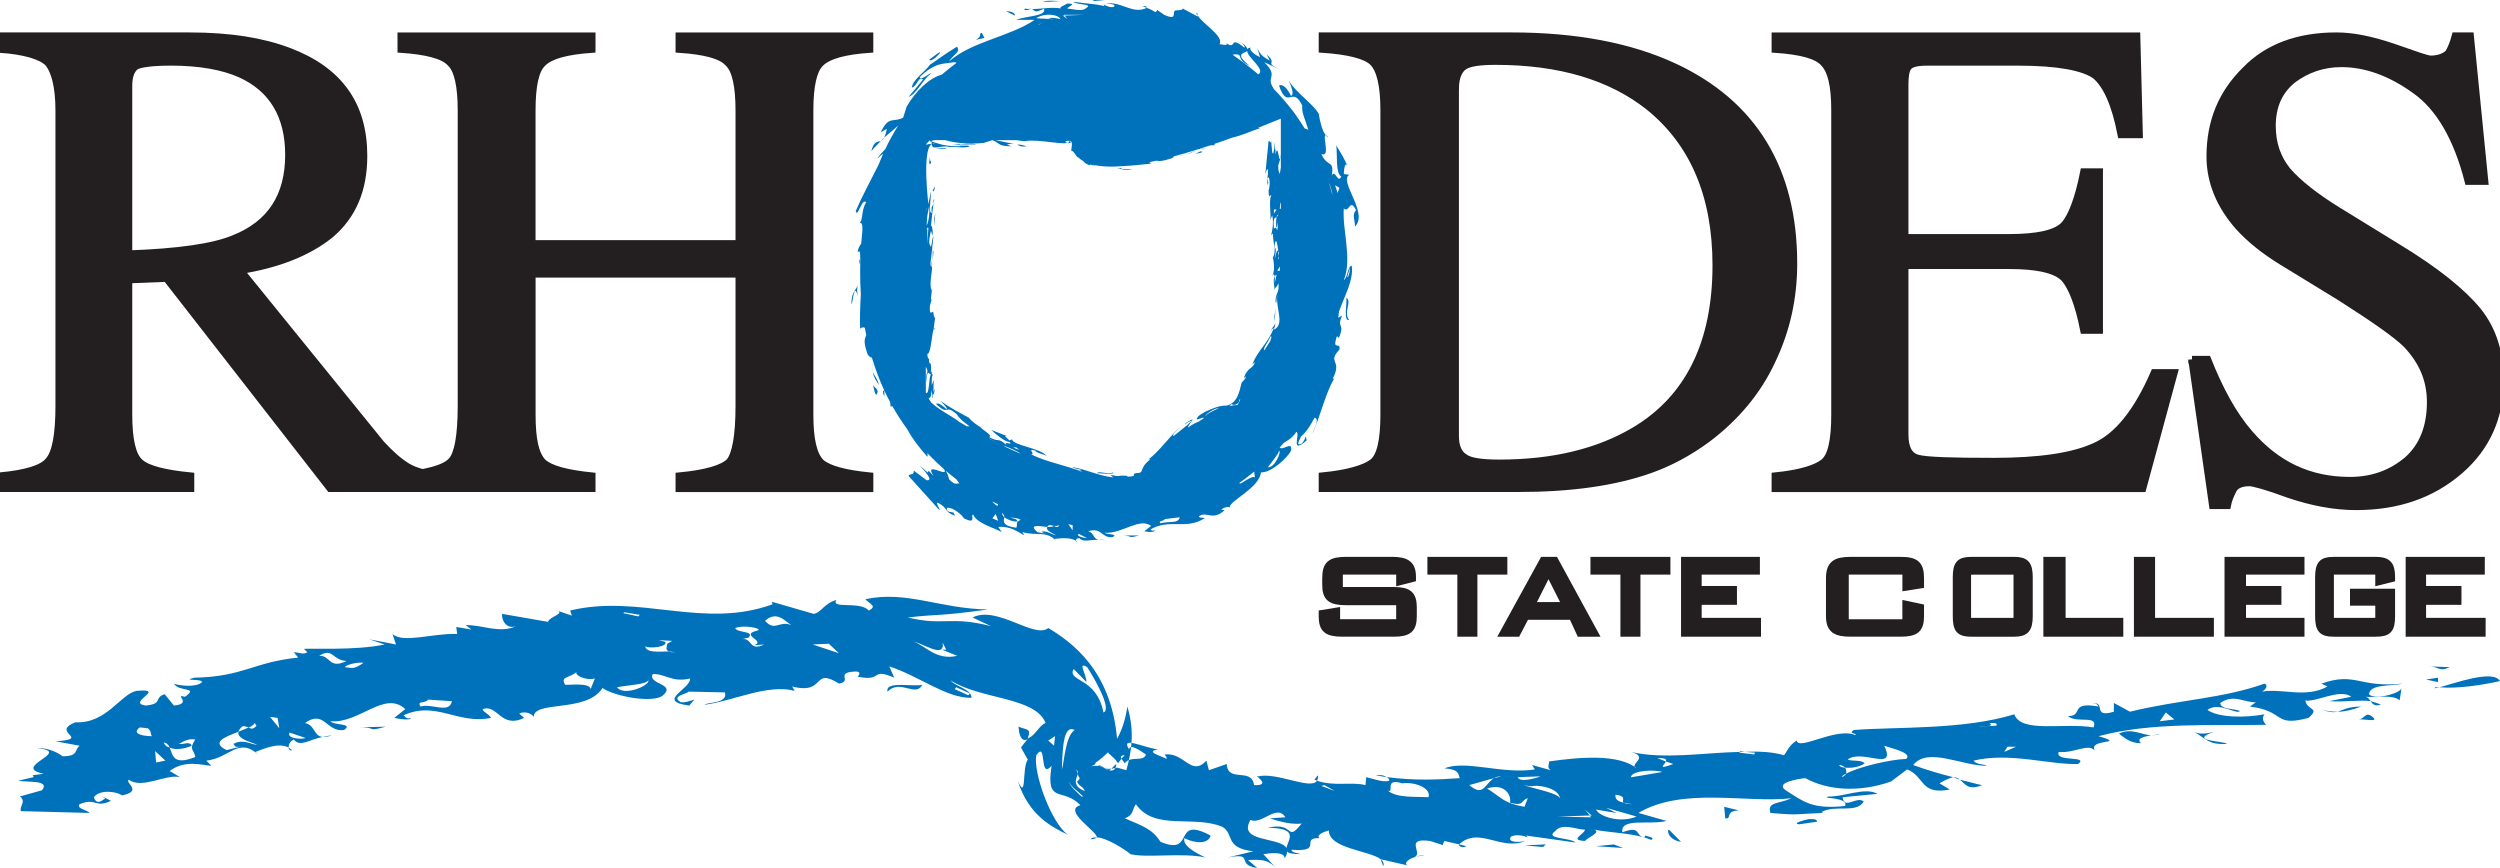
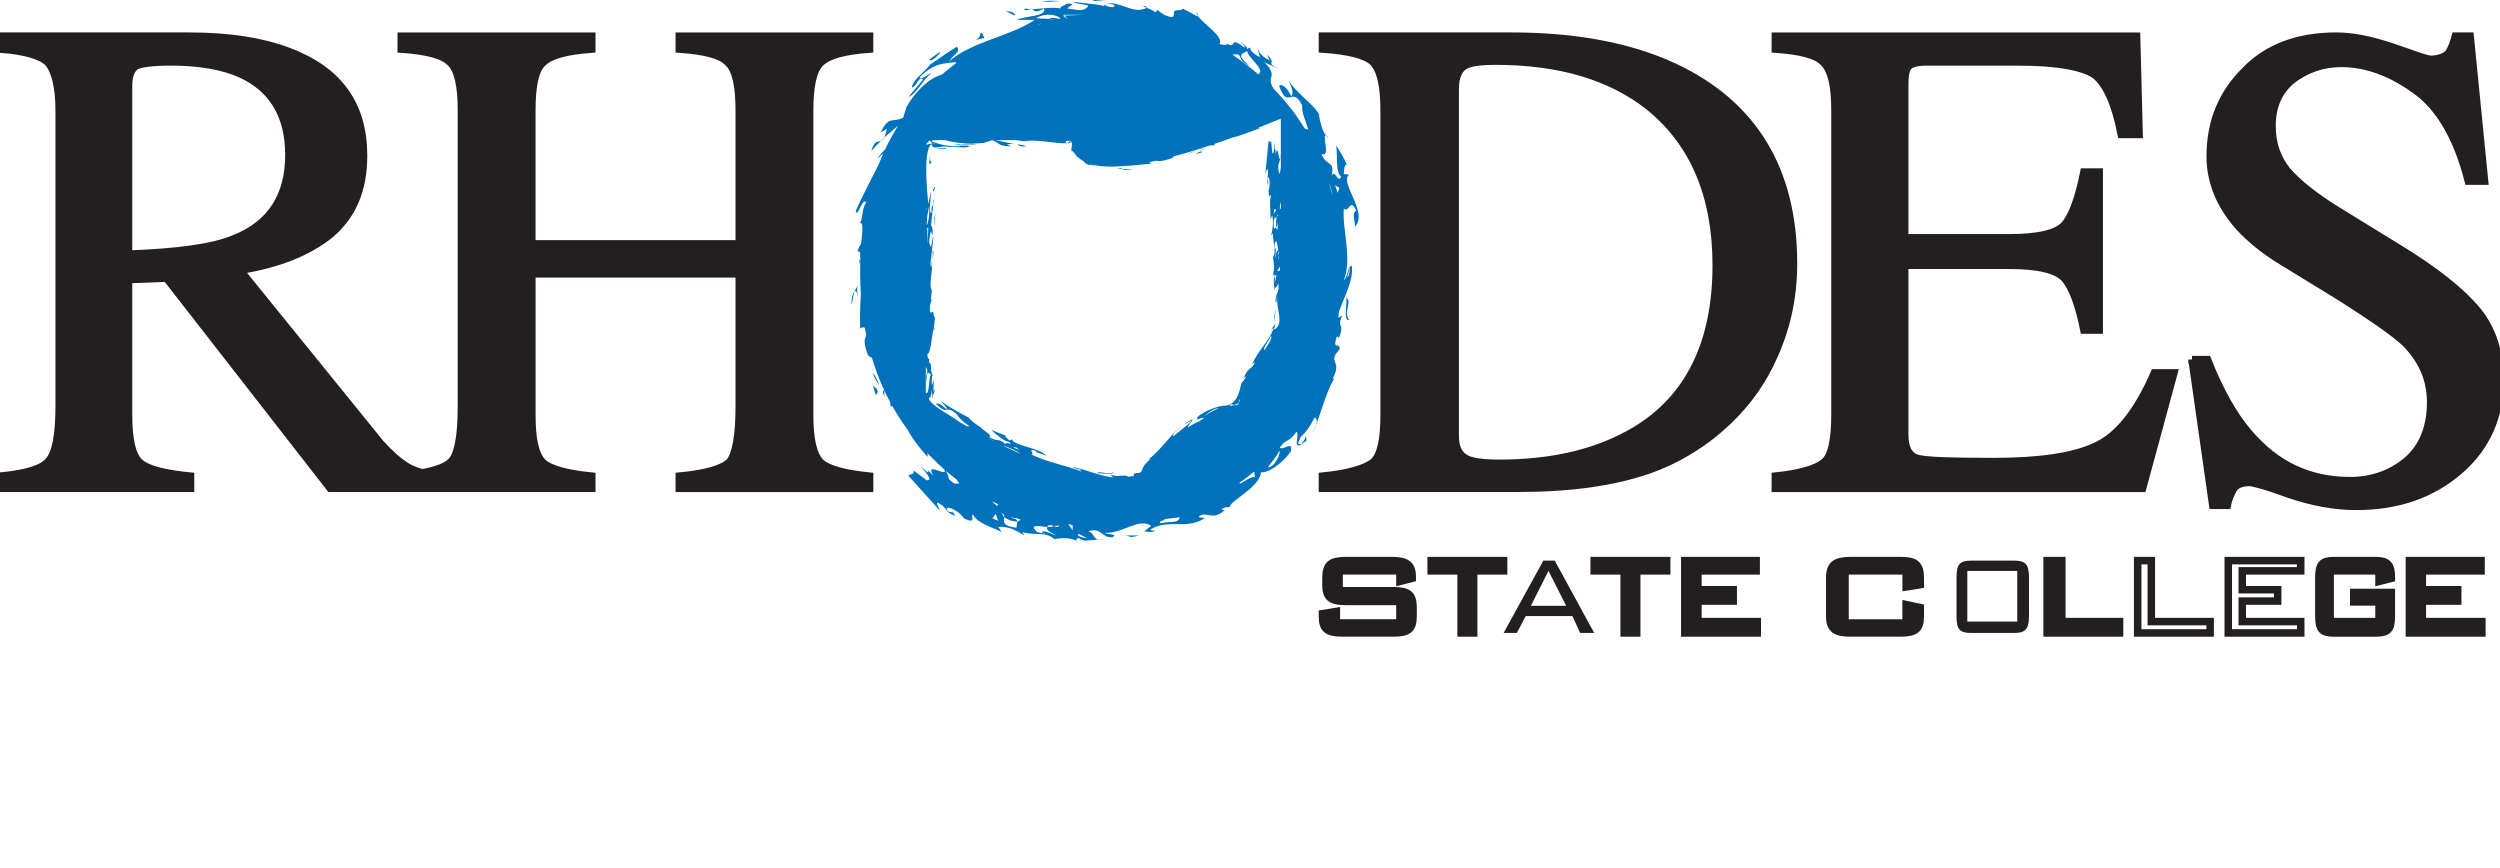
<svg xmlns="http://www.w3.org/2000/svg" width="72" height="25" viewBox="0 0 72 25">
  <g fill="none" fill-rule="evenodd">
-     <path fill="#0072BC" d="M10.277 20.95l.83-.022c-.613.17-.172 0-.83.022zM25.56 19.92c-.073-.326.758-.126 1.004-.2-.195.378-.636-.178-1.004.2zm18.96 4.399l-.08.074-.534-.045.614-.03zm1.958 0l.268.103-.78-.051.512-.052zm1.59-.423l.347.349c-.369-.053-.42-.35-.347-.35zm2.06-2.263l.122.023h-.152l.03-.023zm-.051 1.706c-.42.023-.174.253-.39.23l-.03-.333.42.103zm2.009.253c.072 0 .245-.023.245.074l-.513.074c-.224-.022.145-.126.268-.148zm9.574-2.188c-.318 0-.463-.149-.636-.275.368-.178.665.045.932.045-.217.051-.44.081-.296.23zm.296-.23c.101 0 .195-.023.267-.045-.094.045-.166.045-.267.045zm1.228-.097c.246.126.636-.022.636-.022-.881.296.217.274.318.37-.563.03-.614-.17-.954-.348zm4.82-.727c-.267.097-.484.148-.68.148.167-.051.29-.148.68-.148zm-1.149.074c.123.052.268.074.47.074-.123.023-.246.023-.47-.074zm1.445.2c.268.2-.195.075-.368.097.173-.022.195-.223.368-.096zM32.54 24.6h.022l.05.022-.073-.022zm-1.128-.43c.022-.052.102-.052.174-.052-.03.022-.072.051-.174.051zm-21.85-2.997c-.124.051-.196.051-.268.051l.267-.051zm8.381-3.517l.044-.022.44.074-.043.045-.44-.097zm-7.962 1.38c-.513.252-.463-.17-.788-.148.397-.252.368.126.788.148zm11.828-.875c-.534.126.275.297-.094.422l.29-.022c-.441.223-.34-.23-.658-.148l.217-.052c.173-.2-.34-.126-.39-.274.267-.104.83.022.635.074zm-11.337.927c-.296.2-.318.148-.542.126.05-.074.347-.148.542-.126zm8.692-.6c.051.148-.462.2-.585.125.05.2.39.149.687.149.021.022.093.022.195.022l-.195-.022c-.123-.052-.05-.149-.05-.223l.143-.081-.39-.022.195.051zm5 .326l-.295-.275-.463.022.759.253zm6.83 3.345l.05.126c-.05.148-.174.35.195.497-.022-.126-.195-.148-.217-.274.145-.126.022-.097.022-.223 0-.052 0-.081-.05-.126zm-.413 0c.073-.2.094-.957.369-1.135-.347-.178-.347.63-.369 1.135zm-13.96-2.819c-.123.074.217.275.513.2l-.123.304c-.028-.2-.664-.103-.737-.125-.144-.252.123-.178.347-.379zM4.373 21.202c-.05-.074 0-.148-.123-.23l-.224-.022c-.245.178.072.252.347.252zm2.79-.252c.072-.022.144-.074.173-.126l.05.074c-.08.104-.151.104-.224.052l-.296.126c-.043.223.42.304.542.379-.217-.03-.42-.178-.686-.03.05.052.021.104.195.081l-.39.097c-.463-.223-.051-.379.34-.527 0-.022.028-.074.1-.148.05-.03.123 0 .195.022zm-2.45.43c.1.023.144.075.173.149.145.074.412.051.636-.052-.072-.149-.224-.022-.368-.053.1-.044.245-.17.47-.125-.203.304-.03.281 0 .504-.644.252-.644-.052-.738-.274-.1-.023-.144-.074-.173-.149zm-.246.252l.297.275-.268.052-.029-.327zm4.335-.378c-.093.045-.563.023-.462-.156l.462.156zm-.809-.579l-.216-.029.267.326-.05-.297zm4.336-.526l.686.045c-.072.378-.585.051-.903.155-.122-.178.145-.082.217-.2zm6.344-.556c.05.148-.708.474-.903.2.39-.074.81-.074.903-.2zm12.472 3.345c-.123-.126-.296-.252-.368-.43.093.178.267.274.419.43h-.051zm4.87.675c-.39.653.838.482 1.034.808.043-.23.39-.578-.542-.578.809-.2.513.453.982-.126-.368.051-.838-.126-.91-.149l.44-.03c-.245-.4-.686.23-1.004.075zm9.777-.126l-.145-.17.196.17h-.051l.021.052-.953-.022.932-.03zm1.344.03l-.882-.253.297.149-.586-.097c.094.2.687.401 1.17.2zm-.072-.356c-.195 0-.268-.023-.297-.045-.166-.03-.267-.104-.238-.23.361.052.144.178.238.23.102.022.203.045.297.045zm6.098-.876c.029-.052 0-.126-.021-.178-.073 0-.152-.022-.174-.074.05 0 .123.022.174.074.173.023.44-.022.563-.126-.101-.104-.369-.052-.491-.104.39-.326 1.423.378 1.055-.4.195.074.81.2.636.378-.492.022-1.373.23-1.742.43 0 .023-.05.074-.123.097.03-.052.073-.074.123-.097zm4.9-.779h-.246l-.094.149.34-.149zm4.313-.986l-.173.252.419-.052-.246-.2zm-14.502 1.713c-.296.052-1.026.178-.903.149.021-.2.708-.223.903-.149zm-4.162.149l.657-.023c-.195.074-.607.179-.657.023zm4.263-.453l-.246-.096c.246 0 .268.022.246.096l.217.074c-.491.179-.246.03-.217-.074zm-4.733.43l-.217.052c-.267.17-.296.55-.708.2l.708-.2c.051-.03.123-.052.217-.052zm.759.631c-.195.044-.094.245-.513.126.05-.178-.123-.578-.658-.408.441.282.491.43 1.077.527L44 22.99zm-.123-.378c.397.126 1.105.252 1.055.422 0-.326-.564-.422-.759-.4-.094.022-.173 0-.296-.022zm-17.559-4.125c.297.074.636.55 1.25.4l-.44-.177h.122l-.101-.2c.073.481-.585 0-.831-.023zm13.643 4.273c.245.23.809.178 1.177.2.094-.222-.318-.452-.758-.4-.542-.178-.195.326-.42.2zm-1.814-.148l-.094.022.39.148-.296-.17zM31.78 20.52c.267-.097-.318-1.076-.47-1.306-.289-.178-.021.2-.021.43-.145-.155-.195-.2-.37-.378-.194.378.666.223.86 1.254zm-8.99-2.515l.073.03-.072-.03c-.347-.149-.47.2-.759-.126.34-.297.564 0 .759.126zm4.705 1.84l.39.178.05-.052-.396-.178-.044.051zm2.89 1.357l-.195.126.166.149.03-.275zm27.112-.304l-.513.03c.123-.03.462.022.318-.104.072 0 .245-.022.195.074zM32.15 22.003c-.03.356-.347.104-.39.082-.051-.03-.152-.03-.246-.03.094 0 .166 0 .245.03.239.2.239.022.39-.082zm-17.292-3.968c-.47.222-1.004-.052-1.445-.03l.166.126-.44-.074.028.2c-.715-.022-1.568.282-1.864 0l.101.304-.766-.148.44.148c-.83.178-2.124.104-2.326.127l.101.096c-.123.082-.246 0-.39 0l.123.155c-1.28.127-1.568.55-2.991.579-.391.097.224.023.224.126-.174.171-.687.097-.81.045.145.252.737.082.318.378-.347-.096.246.2-.318.253l-.267-.327c-.326.104-.03.274-.542.327-.586-.075.636-.505-.268-.423-.469.096-.86.95-1.763.905-.737.296.485.475-.563.548l.686.127c-.152.126-.029.304-.491.304-.152-.126-.47-.252-.716-.23 1.034.104-.801.534.174.734l-.34.045c.044 0 .044.03.044.052l-.441.103c.275.053.932-.029.687.275l-.636.178c.194.148-.022.274.029.423l1.98.052c-.095-.097-.39-.126-.29-.252.484-.2.441.126.903-.097l-.246-.126c.051.052.124.052.022.096-.166.127-.238.03-.267-.073.152-.223.636-.179.81-.053.614-.126.071-.37.194-.452.39.282 1.056-.17 1.475-.074l-.297-.178c.441-.327.904-.171 1.2-.149l-.145-.148c.687-.074.925-.705 1.518-.156l-.102-.096c.275-.104.665-.275.954-.126 0-.074.03-.179.152-.23.173.23.441 0 .83-.075-.266-.022-.216-.348-.512-.4.564-.4.614.274 1.127.2.289-.2-.296-.126-.39-.252.83.074 1.56-.905 2.154-.349l-.318.252c.339.075.512.045.462 0-.094.045-.144-.029-.195-.074.932-.43 1.567.275 2.521.074-.072-.125-.216-.155-.245-.252.44-.156.52.579 1.2.252l-.145-.125c.246-.104.44.074.419.125-.05-.526 1.518-.125 1.98-.86.368.252 1.423.43 1.72.23.44-.356-.42-.326-.275-.63.347-.023.563.252 1.077.126.029.303-1.005.653-.022.779l.144-.171c-.093.022-.245.096-.39.074-.296-.178.174-.23.224-.304l1.048.022c.101.326-.535.282-.585.356.81-.103 1.813-.608 2.594-.4l-.072-.126c.982.252.563-.579 1.35-.082.413-.074-.151-.326.485-.349.173 0 .08.127.05.149.76.155.347-.275 1.056.029l-.145-.326c.853.275 1.662.927 2.37.905 0-.253-.44-.304-.607-.504.853.556 2.45.474 2.739 1.23-.196.075-.318.401-.513.431.122-.282-.05-.23-.268-.326.073.905.658-.178.073.6l.195.35c-.174.252-.022 1.208-.29.607.319 1.002.976 1.329 1.446 1.558-.492-.356-1.005-1.81-.91-2.292.317-.452.071.734.44.304-.173 1.135.318.601.831 1.135-.535.148.52.78.47.928.267 0 .78.326.976.482.469.118 1.473-.052 2.16.096-.275-.126-.665-.326-.614-.556.318.156.686.178.758-.075-1.127-.6-.419.609-1.445.179-.246-.379-.513-.453-1.026-.676.267-.103.195-.23.318-.407.535.778 1.662.304 2.493.653.347.207.05.607.889.704l-.737.178c.809-.148.195.2.852.304l-.267-.23c.42-.022.542 0 .759.178l-.318-.348c.195-.03.614-.082.614.118.05-.074.072-.148.072-.2.022.052.145.082.39.082-.144-.052-.245-.03-.267-.127.954.075.224-.355.81-.333-.102-.075.071-.17.267-.223 0 .527 1.177.579 1.495.83l.781.179c-.145-.052.029-.208.245-.252h-.043c.239-.104-.318-.556.44-.453l.391.126c-.05 0 0-.103.022-.126l.419.097c.585-.527 1.2.2 1.907-.097-.195.045-.534.045-.411-.126.144-.074.36-.03.484.023l-.044-.053 1.417.2c-.145-.147-.904-.096-.586-.326.195-.252.615-.044.86-.044-.029.148-.47.296 0 .326.044-.081.484-.252.268-.326.49.096 1.178.096 1.64.296.123-.073-.101-.096-.173-.126l-.022.053c-.296-.053-.072-.35-.636-.149-.072-.43.81-.2 1.272-.326l-.81-.23c1.272-.757 3.115-.275 4.408-.423-.368.17-.708.096-.607.423.831.074.708.03 1.518 0l-.051-.022c.39-.23 1.005.051 1.221-.305-.195-.178-.563.252-.607-.125l1.004-.097c-.346-.208-1.004.097-1.401.074-.29.074.564 0 .47.274-.954.104-1.2-.126-1.713-.452-.325-.222.361-.327.564-.349.636.349 1.539.423 2.47.097l.463-.349c.513.2.369.75 1.229.579l-.297-.178c.174-.104.297-.149.39-.178-.39-.097-.809-.223-1.148-.349.419-.527 1.394.022 2.11.022-.03-.052-.297-.022-.37-.148 1.027-.252 2.205.126 3.014.096.318-.252-.686-.044-.563-.348.44.052.881-.275 1.047-.023-.238-.378.962-.177.101-.43 1.496-.4 3.23-.304 4.827-.326-.1-.104-.123-.2-.05-.304-.542.103-1.323.103-1.64-.126.317-.252.86.155.932.03-.196-.082-.542-.03-.564-.23.39-.275.708 0 1.026-.023l-.173.126c1.033.126.664.601 1.69.326.347-.304-.043-.2-.093-.504.267.074 1.004-.356 1.322-.104l-.636.127c.463.03.882-.045 1.2 0-.051-.045-.073-.127-.174-.127.368.03.81-.074 1.004.104l.051-.327c-.173.179-.81.305-.932.15.022-.305.657-.223.954-.305-1.25.126-1.344-.349-2.327 0l.174.082c-.615.348-1.323.044-1.887.148.145-.075.174-.2.073-.23-1.2.43-2.45.46-3.873.808l-.463-.252v.252c-.657.2-.195-.326-.636-.23.174-.022.145.03.195.082-.86-.155-.419.275-.88.275.245.222.88-.052.736.326-.86-.148-2.08.178-2.283-.378-1.467.452-3.375.356-4.625.452-.173.126.094.074.05.149-.541-.245-1.647.46-1.69.155-.224.127-.296.349-.369.423-.318-.096-.715-.119-1.127-.096l.297.022-.03.052-.419-.052v-.022c-1.026.022-2.174.222-3.128 0 .563.148-.101.378.166.475-.513-.423-1.64-.327-2.522-.201 0 .104-.072.178.05.253l-.541-.149.08.126c-.933.149-1.988-.282-2.602-.03.39.03.39.126.44.282-.657.045-1.293.074-2.102-.03.043.03.072.052.072.104-.195.053-.44-.052-.665-.103l-.021.23c-.39-.104-.904.044-1.395-.127-.174.275-1.156-.252-1.69-.126-.196-.074.44.275-.124.253-.072-.527-.758-.052-.787-.609l-.513.179-.072-.275c-.441.475-.636-.252-1.2-.178.022.052.072.074.05.126-.195-.104-.614-.2-.245-.275-.369-.03-1.105-.407-.831 0 .021-.177.34.052.484.149-.072.23-.44.022-.607.252-.029-.022-.05-.074-.101-.126l-.094.126c-.123-.2-.368-.326-.274-.326-.022.022-.268.252-.37.304 0 .022-.021.044-.042.074-.174.074-.152.022.122.022.094-.074.073.178.535.052l.268.075c.151-.55.245-1.106.029-1.833-.051.349-.153.675-.297.928-.173-1.989-1.322-2.79-1.98-3.19-.397.326-1.474-.66-2.182-.304l.535.252c-1.17-.305-1.366 0-2.4-.252.911-.104.882-.03 2.306-.23-1.395-.023-2.327-.55-3.526-.297.093.126.368.2.093.326-.245-.282-1.098-.03-.932-.304-.36.104-.44.378-.657.4l-1.2-.348.022.074c-2.009.727-3.822-.304-5.831.178l.05.148-.513-.177c.42.103-.144.2-.173.356l-1.323-.23c-.021.155.102.452.398.356zM8.31 21.529l.102.074c-.05.03-.102-.023-.102-.074zm-7.392.8H.847h.072zm67.649-2.032c-.195.052-.239-.03-.29-.103.095.03.195.051.29.103zm-12.125 2.159l-.195-.074c.079 0 .152.03.195.074zm-16.504-.074l-.318-.052c.144-.022.246 0 .318.052zm-1.936 1.758h.05-.05zm-6.367-2.085c.123.03.217.052.268.104-.174-.126-.318-.104-.268-.104zm10.384 2.292v-.03l.217.053c-.123.051-.166.022-.217-.023zm-4.068-2.017c.028.052 0 .103-.022.155l-.072-.029.094-.126zm-5.557-.58l-.101.105c-.022-.052-.022-.104.101-.104zm24.048.706c.245.052.47.126.643.156-.42.17-.492-.052-.643-.156zm-15.406 2.166l-.246.052c.08-.03.174-.052.246-.052zm-2.717-.453c-.123-.03-.195-.03-.267-.03.072 0 .144 0 .267.03zm1.445.579c.073.052.102.126.073.2l-.073-.2zm30.45-5.23v.126l-.347-.074.347-.052zm-.275-.326l.615.022c-.318.149-.297-.022-.615-.022zm2.06.423c-.462.104-1.221.23-1.742.178.42-.104 1.547-.527 1.742-.178zm-1.864.178h.122c-.122.022-.166.051-.122 0z" />
    <path fill="#231F20" d="M42.441 18.229L42.08 18.229 42.08 16.441 41.217 16.441 41.217 16.146 43.304 16.146 43.304 16.441 42.441 16.441z" />
    <path stroke="#231F20" stroke-width=".216" d="M42.441 18.229L42.08 18.229 42.08 16.441 41.217 16.441 41.217 16.146 43.304 16.146 43.304 16.441 42.441 16.441z" />
    <path fill="#231F20" d="M44.448 16.146h.329l1.136 2.083h-.404l-.224-.486H43.94l-.254.486h-.382l1.144-2.083zm.657 1.301l-.508-1.006-.508 1.006h1.016z" />
-     <path stroke="#231F20" stroke-width=".216" d="M44.448 16.146h.329l1.136 2.083h-.404l-.224-.486H43.94l-.254.486h-.382l1.144-2.083zm.657 1.301l-.508-1.006-.508 1.006h1.016z" />
    <path fill="#231F20" d="M47.137 18.229L46.776 18.229 46.776 16.441 45.913 16.441 45.913 16.146 48 16.146 48 16.441 47.137 16.441z" />
    <path stroke="#231F20" stroke-width=".216" d="M47.137 18.229L46.776 18.229 46.776 16.441 45.913 16.441 45.913 16.146 48 16.146 48 16.441 47.137 16.441z" />
    <path fill="#231F20" d="M48.522 16.146L50.577 16.146 50.577 16.441 48.9 16.441 48.9 16.984 49.916 16.984 49.916 17.311 48.9 17.311 48.9 17.902 50.609 17.902 50.609 18.229 48.522 18.229z" />
    <path stroke="#231F20" stroke-width=".216" d="M48.522 16.146L50.577 16.146 50.577 16.441 48.9 16.441 48.9 16.984 49.916 16.984 49.916 17.311 48.9 17.311 48.9 17.902 50.609 17.902 50.609 18.229 48.522 18.229z" />
    <path fill="#231F20" d="M53.136 16.44v1.502h1.76v-.53l.408.086v.248c0 .372-.135.483-.568.483h-1.44c-.432 0-.6-.11-.6-.483v-1.09c0-.4.168-.51.6-.51h1.44c.433 0 .568.11.568.51v.182l-.407.065v-.463h-1.761z" />
-     <path stroke="#231F20" stroke-width=".216" d="M53.136 16.44v1.502h1.76v-.53l.408.086v.248c0 .372-.135.483-.568.483h-1.44c-.432 0-.6-.11-.6-.483v-1.09c0-.4.168-.51.6-.51h1.44c.433 0 .568.11.568.51v.182l-.407.065v-.463h-1.761z" />
+     <path stroke="#231F20" stroke-width=".216" d="M53.136 16.44v1.502h1.76v-.53l.408.086v.248c0 .372-.135.483-.568.483h-1.44c-.432 0-.6-.11-.6-.483v-1.09c0-.4.168-.51.6-.51h1.44c.433 0 .568.11.568.51v.182l-.407.065v-.463z" />
    <path fill="#231F20" d="M56.772 16.146h1.239c.33 0 .424.111.424.487v1.11c0 .382-.113.486-.424.486h-1.24c-.337 0-.423-.104-.423-.486v-1.11c0-.376.086-.487.424-.487zm-.113 1.756h1.438v-1.46h-1.438v1.46z" />
-     <path stroke="#231F20" stroke-width=".216" d="M56.772 16.146h1.239c.33 0 .424.111.424.487v1.11c0 .382-.113.486-.424.486h-1.24c-.337 0-.423-.104-.423-.486v-1.11c0-.376.086-.487.424-.487zm-.113 1.756h1.438v-1.46h-1.438v1.46z" />
    <path fill="#231F20" d="M58.957 16.146L59.381 16.146 59.381 17.902 61.043 17.902 61.043 18.229 58.957 18.229z" />
    <path stroke="#231F20" stroke-width=".216" d="M58.957 16.146L59.381 16.146 59.381 17.902 61.043 17.902 61.043 18.229 58.957 18.229z" />
-     <path fill="#231F20" d="M61.565 16.146L61.958 16.146 61.958 17.902 63.652 17.902 63.652 18.229 61.565 18.229z" />
    <path stroke="#231F20" stroke-width=".216" d="M61.565 16.146L61.958 16.146 61.958 17.902 63.652 17.902 63.652 18.229 61.565 18.229z" />
-     <path fill="#231F20" d="M64.174 16.146L66.261 16.146 66.261 16.441 64.577 16.441 64.577 16.984 65.597 16.984 65.597 17.311 64.577 17.311 64.577 17.902 66.261 17.902 66.261 18.229 64.174 18.229z" />
    <path stroke="#231F20" stroke-width=".216" d="M64.174 16.146L66.261 16.146 66.261 16.441 64.577 16.441 64.577 16.984 65.597 16.984 65.597 17.311 64.577 17.311 64.577 17.902 66.261 17.902 66.261 18.229 64.174 18.229z" />
    <path fill="#231F20" d="M67.108 16.441v1.461h1.408v-.566h-.728v-.272h1.082v.679c0 .382-.09.486-.444.486h-1.22c-.333 0-.423-.104-.423-.486v-1.11c0-.376.09-.487.422-.487h1.22c.327 0 .445.111.445.463v.048l-.354.088v-.304h-1.408z" />
    <path stroke="#231F20" stroke-width=".216" d="M67.108 16.441v1.461h1.408v-.566h-.728v-.272h1.082v.679c0 .382-.09.486-.444.486h-1.22c-.333 0-.423-.104-.423-.486v-1.11c0-.376.09-.487.422-.487h1.22c.327 0 .445.111.445.463v.048l-.354.088v-.304h-1.408z" />
    <path fill="#231F20" d="M69.391 16.146L71.454 16.146 71.454 16.441 69.763 16.441 69.763 16.984 70.782 16.984 70.782 17.311 69.763 17.311 69.763 17.902 71.478 17.902 71.478 18.229 69.391 18.229z" />
    <path stroke="#231F20" stroke-width=".216" d="M69.391 16.146L71.454 16.146 71.454 16.441 69.763 16.441 69.763 16.984 70.782 16.984 70.782 17.311 69.763 17.311 69.763 17.902 71.478 17.902 71.478 18.229 69.391 18.229z" />
    <path fill="#231F20" d="M63.13 10.357h.445c.35.884.743 1.594 1.188 2.11.794.935 1.756 1.376 2.915 1.376.641 0 1.188-.195 1.654-.586.445-.392.671-.957.671-1.675 0-.638-.226-1.174-.692-1.667-.3-.298-.94-.74-1.903-1.356l-1.683-1.03c-.518-.318-.911-.638-1.232-.985-.546-.61-.838-1.298-.838-2.037 0-1.008.342-1.82 1.013-2.48.642-.666 1.53-.985 2.617-.985.466 0 .983.101 1.632.319.641.224.984.348 1.086.348.248 0 .415-.08.517-.175.073-.123.146-.297.197-.492h.423l.415 4.175h-.466c-.32-1.254-.838-2.138-1.53-2.624-.722-.522-1.436-.768-2.129-.768-.539 0-1.013.173-1.406.47-.394.32-.59.762-.59 1.327 0 .515.145.935.444 1.305.32.363.787.732 1.429 1.131l1.756 1.08c1.086.66 1.85 1.276 2.295 1.82.445.558.642 1.225.642 2.008 0 1.008-.372 1.899-1.159 2.58-.794.689-1.778 1.037-2.988 1.037-.62 0-1.261-.123-1.931-.348-.664-.246-1.035-.34-1.137-.34-.24 0-.394.072-.467.195-.073.145-.145.298-.175.464h-.415l-.598-4.197z" />
    <path stroke="#231F20" stroke-width=".216" d="M63.13 10.357h.445c.35.884.743 1.594 1.188 2.11.794.935 1.756 1.376 2.915 1.376.641 0 1.188-.195 1.654-.586.445-.392.671-.957.671-1.675 0-.638-.226-1.174-.692-1.667-.3-.298-.94-.74-1.903-1.356l-1.683-1.03c-.518-.318-.911-.638-1.232-.985-.546-.61-.838-1.298-.838-2.037 0-1.008.342-1.82 1.013-2.48.642-.666 1.53-.985 2.617-.985.466 0 .983.101 1.632.319.641.224.984.348 1.086.348.248 0 .415-.08.517-.175.073-.123.146-.297.197-.492h.423l.415 4.175h-.466c-.32-1.254-.838-2.138-1.53-2.624-.722-.522-1.436-.768-2.129-.768-.539 0-1.013.173-1.406.47-.394.32-.59.762-.59 1.327 0 .515.145.935.444 1.305.32.363.787.732 1.429 1.131l1.756 1.08c1.086.66 1.85 1.276 2.295 1.82.445.558.642 1.225.642 2.008 0 1.008-.372 1.899-1.159 2.58-.794.689-1.778 1.037-2.988 1.037-.62 0-1.261-.123-1.931-.348-.664-.246-1.035-.34-1.137-.34-.24 0-.394.072-.467.195-.073.145-.145.298-.175.464h-.415l-.598-4.197z" />
    <path fill="#231F20" d="M51.13 14.063v-.35c.715-.072 1.177-.217 1.394-.391.223-.174.324-.639.324-1.38V3.184c0-.712-.1-1.154-.324-1.379-.195-.218-.657-.341-1.394-.392v-.37h10.403l.073 2.83h-.513c-.173-.885-.419-1.422-.737-1.698-.339-.247-1.075-.392-2.223-.392h-2.642c-.296 0-.47.051-.541.145-.073.102-.095.276-.095.523v4.398h3.003c.838 0 1.372-.123 1.596-.37.217-.24.412-.762.563-1.524h.44v4.55h-.44c-.151-.762-.346-1.248-.563-1.495-.246-.247-.758-.37-1.596-.37h-3.003v4.87c0 .392.116.617.362.69.245.072.981.094 2.202.094 1.327 0 2.302-.145 2.937-.443.636-.29 1.199-.98 1.69-2.112h.563l-.903 3.325H51.13z" />
    <path stroke="#231F20" stroke-width=".216" d="M51.13 14.063v-.35c.715-.072 1.177-.217 1.394-.391.223-.174.324-.639.324-1.38V3.184c0-.712-.1-1.154-.324-1.379-.195-.218-.657-.341-1.394-.392v-.37h10.403l.073 2.83h-.513c-.173-.885-.419-1.422-.737-1.698-.339-.247-1.075-.392-2.223-.392h-2.642c-.296 0-.47.051-.541.145-.073.102-.095.276-.095.523v4.398h3.003c.838 0 1.372-.123 1.596-.37.217-.24.412-.762.563-1.524h.44v4.55h-.44c-.151-.762-.346-1.248-.563-1.495-.246-.247-.758-.37-1.596-.37h-3.003v4.87c0 .392.116.617.362.69.245.072.981.094 2.202.094 1.327 0 2.302-.145 2.937-.443.636-.29 1.199-.98 1.69-2.112h.563l-.903 3.325H51.13z" />
    <path fill="#231F20" d="M41.91 2.544c0-.32.104-.544.253-.639.15-.101.456-.145.911-.145 1.851 0 3.315.443 4.404 1.3 1.292 1.037 1.95 2.561 1.95 4.58 0 2.234-.785 3.838-2.352 4.768-1.038.616-2.33.936-3.898.936-.507 0-.865-.051-1.015-.175-.15-.094-.254-.29-.254-.61V2.545zm1.799 11.518c1.515 0 2.784-.174 3.822-.544.552-.196 1.112-.494 1.643-.886.813-.616 1.44-1.357 1.851-2.242.426-.886.627-1.815.627-2.802 0-2.707-1.164-4.601-3.441-5.661-1.262-.587-2.83-.885-4.681-.885h-5.443v.37c.74.05 1.24.174 1.448.37.224.218.329.69.329 1.4v8.76c0 .741-.105 1.206-.329 1.38-.231.174-.709.32-1.448.392v.348h5.622z" />
    <path stroke="#231F20" stroke-width=".216" d="M41.91 2.544c0-.32.104-.544.253-.639.15-.101.456-.145.911-.145 1.851 0 3.315.443 4.404 1.3 1.292 1.037 1.95 2.561 1.95 4.58 0 2.234-.785 3.838-2.352 4.768-1.038.616-2.33.936-3.898.936-.507 0-.865-.051-1.015-.175-.15-.094-.254-.29-.254-.61V2.545zm1.799 11.518c1.515 0 2.784-.174 3.822-.544.552-.196 1.112-.494 1.643-.886.813-.616 1.44-1.357 1.851-2.242.426-.886.627-1.815.627-2.802 0-2.707-1.164-4.601-3.441-5.661-1.262-.587-2.83-.885-4.681-.885h-5.443v.37c.74.05 1.24.174 1.448.37.224.218.329.69.329 1.4v8.76c0 .741-.105 1.206-.329 1.38-.231.174-.709.32-1.448.392v.348h5.622z" />
    <path fill="#231F20" d="M3.701 2.471c0-.297.08-.471.204-.566.124-.072.467-.123 1.013-.123.838 0 1.502.123 1.997.341.94.421 1.406 1.212 1.406 2.337 0 1.183-.517 1.996-1.581 2.417-.59.247-1.603.392-3.039.442V2.471zm1.786 11.591v-.348c-.743-.073-1.239-.196-1.458-.392-.226-.196-.328-.668-.328-1.38v-3.89l1.094-.043 4.714 6.053h7.534v-.348c-.714-.073-1.188-.196-1.406-.392-.226-.225-.32-.668-.32-1.38V7.887h5.974v3.81c0 .864-.102 1.38-.27 1.597-.196.203-.692.348-1.457.42v.35h5.48v-.35c-.714-.072-1.18-.195-1.407-.391-.218-.225-.32-.668-.32-1.38v-8.76c0-.71.102-1.182.32-1.378.226-.218.693-.341 1.406-.392v-.37h-5.479v.37c.736.05 1.21.174 1.406.392.22.196.321.667.321 1.379v3.839h-5.975v-3.84c0-.71.095-1.182.32-1.378.22-.218.693-.341 1.407-.392v-.37h-5.487v.37c.722.05 1.217.174 1.414.392.218.196.32.667.32 1.379v8.513c0 .864-.102 1.38-.276 1.575-.139.159-.422.263-.847.347-.164-.044-.31-.099-.436-.173-.247-.152-.495-.37-.765-.667L6.915 7.784c1.086-.174 1.952-.515 2.594-1.03.641-.544.961-1.285.961-2.265 0-1.48-.713-2.46-2.149-3.005-.765-.29-1.705-.442-2.863-.442H0v.37c.714.05 1.188.196 1.385.392.196.225.32.69.32 1.379v8.513c0 .835-.102 1.357-.299 1.575-.175.225-.641.37-1.406.443v.348h5.487z" />
    <path stroke="#231F20" stroke-width=".216" d="M3.701 2.471c0-.297.08-.471.204-.566.124-.072.467-.123 1.013-.123.838 0 1.502.123 1.997.341.94.421 1.406 1.212 1.406 2.337 0 1.183-.517 1.996-1.581 2.417-.59.247-1.603.392-3.039.442V2.471zm1.786 11.591v-.348c-.743-.073-1.239-.196-1.458-.392-.226-.196-.328-.668-.328-1.38v-3.89l1.094-.043 4.714 6.053h7.534v-.348c-.714-.073-1.188-.196-1.406-.392-.226-.225-.32-.668-.32-1.38V7.887h5.974v3.81c0 .864-.102 1.38-.27 1.597-.196.203-.692.348-1.457.42v.35h5.48v-.35c-.714-.072-1.18-.195-1.407-.391-.218-.225-.32-.668-.32-1.38v-8.76c0-.71.102-1.182.32-1.378.226-.218.693-.341 1.406-.392v-.37h-5.479v.37c.736.05 1.21.174 1.406.392.22.196.321.667.321 1.379v3.839h-5.975v-3.84c0-.71.095-1.182.32-1.378.22-.218.693-.341 1.407-.392v-.37h-5.487v.37c.722.05 1.217.174 1.414.392.218.196.32.667.32 1.379v8.513c0 .864-.102 1.38-.276 1.575-.139.159-.422.263-.847.347-.164-.044-.31-.099-.436-.173-.247-.152-.495-.37-.765-.667L6.915 7.784c1.086-.174 1.952-.515 2.594-1.03.641-.544.961-1.285.961-2.265 0-1.48-.713-2.46-2.149-3.005-.765-.29-1.705-.442-2.863-.442H0v.37c.714.05 1.188.196 1.385.392.196.225.32.69.32 1.379v8.513c0 .835-.102 1.357-.299 1.575-.175.225-.641.37-1.406.443v.348h5.487z" />
    <path fill="#231F20" d="M38.566 16.44v.574h1.572c.424 0 .558.111.558.484v.248c0 .372-.134.483-.558.483h-1.47c-.448 0-.581-.11-.581-.483v-.072l.4-.065v.333h1.831v-.62h-1.54c-.456 0-.59-.111-.59-.484v-.183c0-.398.134-.51.59-.51h1.305c.424 0 .589.112.589.47v.04l-.354.091v-.306h-1.752z" />
    <path stroke="#231F20" stroke-width=".216" d="M38.566 16.44v.574h1.572c.424 0 .558.111.558.484v.248c0 .372-.134.483-.558.483h-1.47c-.448 0-.581-.11-.581-.483v-.072l.4-.065v.333h1.831v-.62h-1.54c-.456 0-.59-.111-.59-.484v-.183c0-.398.134-.51.59-.51h1.305c.424 0 .589.112.589.47v.04l-.354.091v-.306h-1.752z" />
    <path fill="#0072BC" d="M38.373 5.62c-.006-.1-.052-.247-.105-.375.038.123.073.247.105.375zm-2.252 7.961l.02.17c-.074-.073-.375.176-.427.176l-.024-.016c.146-.103.29-.213.431-.33zm-7.394.993c0-.024.012-.037.019-.052-.058-.026-.114-.053-.17-.08.034.044.095.099.151.132zm1.644.573c.044 0 .096 0 .125-.022v.022c-.051.052-.103.03-.125 0-.08.03-.154.03-.205.03-.074.095.176.198.25.242-.125-.022-.22-.117-.397-.117 0 .022-.022.044.103.073l-.25-.051c-.25-.228.022-.177.294-.147 0-.03.03-.052.08-.052.045 0 .074.022.125.022zm-1.497-.375c.03.052.052.081.052.125.073.052.198.125.374.125 0-.095-.125-.073-.199-.125.074.03.17 0 .294.074-.169.08-.074.103-.125.228-.418-.052-.367-.199-.344-.302-.052-.044-.074-.095-.052-.125zm-.198.03l.073.198-.169-.073.096-.125zm2.635.698c-.044 0-.345-.051-.242-.125l.242.125zm-.419-.375l-.124-.03.124.177v-.147zm2.657-.176l.426-.052c-.022.199-.374.103-.543.177-.103-.074.073-.052.117-.125zm3.288-1.97c.074.03-.124.5-.323.478.147-.198.323-.404.323-.478zm-.6-10.838c.234-.129-.317-.488-.317-.671-.103.074-.374.074.073.426-.447-.199-.125-.375-.499-.323.032.02.063.043.093.067.224.153.44.32.65.501zM30.664.448l.074.103-.125-.103h.05l-.021-.022h.595l-.573.022zm-.822.074c.176.029.352 0 .528.051l-.176-.051c.096-.022.22 0 .345.029-.044-.125-.418-.198-.697-.03zm.051.176c.047-.01.084-.016.111-.016l-.07.016h-.04zm8.932 7.276c.03-.073.052-.176.052-.25v-.022l-.074.272h.022zm-.3-2.418l.05-.147-.124-.073.073.22zm-10.981 8.249l.089.122c-.103-.022-.103.074-.301-.125-.013-.073-.046-.164-.095-.245.1.085.203.168.307.248zM25.27 11.31c-.052.176-.103-.125-.126-.22.052.095.147.095.126.22zm.043-.22c-.073-.126-.169-.25-.169-.375-.029-.074-.029-.155 0-.272-.029.073-.029.169 0 .272.023.095.126.176.17.374zm-.594-2.896c-.074.125 0 .404 0 .404-.125-.573-.147.125-.198.17 0-.346.102-.369.198-.574zm-.022-.941c.025-.115.063-.18.105-.235.009-.116.02-.23.033-.344-.001-.095.025-.304-.094-.245.125-.05.051-.374.206-.602-.125-.147-.25.478-.302.25.16-.376.416-.852.652-1.321.044-.112.09-.221.138-.33-.068.045-.147.137-.165.137.062-.093.141-.182.226-.268.11-.234.235-.46.372-.68-.125.11-.269.236-.4.345l-.103.103c-.095.022-.198 0-.272.294.074-.095.177-.198.272-.294.051-.03.073-.051.103-.103.022-.051.05-.124.073-.25l-.176.103c.227-.5.374-.272.646-.426l.103-.323c.266-.442.624-.804 1.013-.917.137-.118.277-.23.42-.336-.01-.011-.032-.019-.068-.019-.323.052-.544 0-.991.427.022.146.418-.228.294-.074-.199.147-.397.573-.617.647l.418-.5c-.125-.125-.169.199-.323.228.03-.228.353-.427.522-.654l-.045.029c.448-.301.375-.272.822-.551.117.154-.08.199-.227.426.646-.573 1.768-.72 2.466-1.198h-.529c.302-.125.874-.095.8-.323-.352.176-.227 0-.425 0v.022c-.044.03-.199.03-.125-.022.323.051.748-.074 1.05 0-.125-.022.146-.125.169-.147.3 0 .029.073 0 .147.153 0 .425.103.55-.022.198-.125-.272-.074-.375-.177.301.052.602.052.896.125l-.022-.051c.073.051.198.103.293.073.08-.073-.117-.095-.242-.095.47-.074.77.323 1.189.125l-.125-.052c.081 0 .125 0 .125.052.074.022.176.073.25.125.029-.03.073-.052.029-.081l.22.154c.448.199.176-.125.353-.125h-.03L33.674.25 33.85.3c.154 0 .272-.03.177-.073l.47.25v-.03l-.023-.095c-.022.022-.022.073.022.095.125.228.77.603.624.824.125.021.25.05.198-.023-.051-.03-.095-.051-.147-.102.052.05.096.073.147.102.323.199.051-.25.521.125.03-.029-.022-.08-.095-.154.147.103.176.154.176.198.022-.022.044-.044.095-.044-.05.074.147.22.272.272l-.074-.25c.074.148.125.228.353.346l-.081-.169c.33.294-.095.198.352.419l-.425-.199c.374.375.124.397.198.625.021.051.047.1.078.149.184.188.355.385.514.59.039.047.075.095.106.142.095.133.185.268.27.406.026.001.058.01.103.036-.095-.323-.198-.478-.176-.699-.293-.602-.418.148-.668-.573.103-.073.25.096.345.294.103-.044 0-.294-.073-.448.228.375.77.727.873.978l.022.021-.022-.05v.029c.022.147.096.492.198.595.022.051.051.051.074.051-.052-.03-.074-.05-.074-.05-.102.05.147.645-.124.55.175.397.374.147.3.617.096-.198.17.25.272.03-.176-.103-.103-.647-.146-.897.124.198.249.397.322.596-.073-.147-.102.124-.102.227l.154.023c-.301.198.565 1.094.168 1.491 0-.198-.095-.345.03-.47-.176-.375-.198.095-.352-.051-.052.595.249 1.447 0 2.065.124-.096.102-.397.227-.419.064.409-.211.88-.366 1.324l-.022.176.11-.06c-.17.405.102.177-.096.654 0-.029-.052-.103-.073 0-.103.368.124.074.095.324-.375.397.102.272-.198.845l.05-.022c-.249.419-.395 1.066-.623 1.587 0-.073.228-.418.051-.448-.102.206-.227.404-.396.552 0 .05-.176.271.022.198.074-.074.103-.147.125-.22l.022.124c-.492.42-.169-.177-.293-.25-.123.19-.246.247-.358.314l-.125.14c.085.107.376-.209.328.09-.095.198-.572.647-.866.625-.051.47-.969.845-.895 1.021.022-.022-.125-.051-.25.052l.096.022c-.367.323-.521 0-.741.177.021.051.124.021.168.051-.543.345-1.02 0-1.563.323.022.022.051.052.125.022.021.03-.074.074-.301.03l.198-.155c-.345-.25-.822.228-1.343.199.051.051.425.03.228.125-.323.03-.302-.294-.698-.17.176.045.125.2.293.243.052 0 .103 0 .177-.022l-.177.022c-.242 0-.447.081-.543-.044-.073 0-.102.022-.102.074 0 .022.03.051.051.051l-.051-.051c-.169-.103-.448-.074-.617-.052l.044.052c-.293-.302-.543-.125-.969-.25l.052.095c-.177-.095-.397-.272-.749-.242l.103.147c-.228-.125-.72-.25-.822-.5-.102 0 .125.301-.271.103-.052-.103-.324-.324-.478-.302-.022.023-.022.125.125.125.074.022.03 0 .03-.021l.073.124c-.323-.103-.176-.205-.5-.375-.073 0 .052.147.052.221l-.895-.992c.022-.08.169 0 .147-.155l.374.28c.22.022-.073-.28-.198-.427l.22.199c.029 0 .029-.022.029-.052l-.051-.021.051.021.147.155c-.293-.454.46.08.305-.192-.148-.13-.29-.266-.43-.41l-.053-.056c.011.04.013.077.002.107-.178-.198-.438-.52-.574-.785-.16-.216-.303-.44-.434-.672l-.056.008c.006-.035 0-.08-.012-.131-.058-.108-.113-.217-.164-.329v.167c-.05-.1-.052-.152-.004-.175-.142-.304-.26-.621-.358-.95-.017.019-.043.008-.116-.073-.128-.365-.096-.44-.043-.562-.015-.071-.028-.143-.041-.215-.047-.017-.088-.014-.136.027-.01-.323.001-.653.021-.981-.014-.216-.02-.435-.02-.658 0-.141.002-.28.007-.418l-.008.043v.17c-.029-.074-.029-.118 0-.17 0-.125.022-.25-.073-.198zm2.238-5.586c-.05.03-.124.103-.176.052l.272-.199c.125-.073-.044.103-.096.147zm1.167-.521c.228-.126.052-.177.176-.199l.074.147-.25.052zm1.123-.699l-.25-.125c.25 0 .272.125.25.125zm.97-.397h-.177C30.195 0 30.37.03 30.54.03l-.345.022zM31.464.03L31.516 0c.117 0 .22 0 .345.03-.125-.03-.271 0-.396 0zm7.39 9.187c-.176.03-.05-.492-.08-.646.176.124-.096.404.08.646zm-10.524 3.095l-.08-.03c.028 0 .028 0 .08.03zm3.728 1.293c.052.074-.374.022-.47.022.074-.074.323.052.47-.022zm4.676-4.733l-.022.397c-.023-.294 0-.096.022-.397zm-7.832 3.961c.012.012.031.024.055.037.042.02.083.04.126.059.051.022.105.045.153.069l.154.067c-.063-.062-.338-.176-.488-.232zm6.503-1.138l.066-.06c.074.073.242-.022.22-.125.014-.004.024-.004.031 0l-.082.155c-.075 0-.153.01-.235.03zm1.453-5.69s.014.015.03.007v-.187c-.016.012-.03.115-.03.18zm-.044 1.375c.022.044.022.073.022.095-.022-.022-.022-.073-.022-.095v-.154c-.051-.052-.08.176-.102.227 0-.102.051-.176.022-.323 0 .022-.022 0-.022.096v-.199c.051-.199.073 0 .102.199 0 0 0 .029.022.05l-.022.104zm0-1.198c0 .022-.03.051-.051.073 0 .052-.03.176 0 .302.022-.03.022-.103.022-.177 0 .051.03.125 0 .25-.051-.125-.051-.051-.096-.051-.029-.324.023-.301.074-.324.022-.051.022-.073.051-.073zm-.051-.147l-.074.117v-.117h.074zm-.051 2.117c0-.052 0-.28.051-.228l-.051.228zm.146-.353v-.125l-.073.125h.073zm-.272 2.02l-.175.273c-.044-.074.124-.25.175-.397.074-.03 0 .074 0 .125zm-1.863 2.169c-.052-.03.271-.25.374-.228-.176.074-.374.176-.374.228zm-6.224.647l.198.109-.213-.11h.015zm-1.835-1.318c.111.063.078-.459.147-.527-.052-.022-.125-.199-.125.25-.052-.397.096-.25-.022-.478v.755zm.044-4.738l-.022.051.022-.103v.052l.029-.022-.03.47v-.448zm.051-.647l-.073.397.022-.125-.022.28c.051-.053.096-.332.073-.552zm-.095.147l.022-.125-.022.125zm.022-.125c-.022.081-.022.103-.022.125v.003l.022-.128zm4.455 7.578l-.198-.052h-.03l.199.073.029-.021zm-1.791-.574l-.08-.073h-.096l.176.073zm5.101-8.62c-.125.05-.228.102-.33.124-.044 0-.095.022-.198.022.05 0 .124-.022.198-.022.102-.022.154-.074.33-.125zm.147.021c.095.03-.103.052-.176.081.073-.03.103-.08.176-.08zm-2.437.478c.096.022.294-.03.294-.03-.448.081.102.052.154.081-.301.022-.301-.03-.448-.05zm-5.027-.573c.051 0 .124 0 .124.021h-.25c-.102 0 .074-.021.126-.021zm-.272 1.22l.073-.125c-.03.176-.073.176-.073.124zm-.08-.97c0 .198.05.095.029.198h-.052l.023-.199zm.124 1.764l.03-.126-.03.375v-.25zm-.044.925l.022.052-.022.25v-.302zm9.424-3.512c-.22.073-.543.22-.793.271l.017-.006c-.182.067-.359.13-.528.186l-.01.048c-.035-.01-.08-.008-.131 0l-.285.093c.003.002.007.002.012.002.03 0 .052.03.155 0h-.155l-.06.013c-.26.082-.501.152-.725.211.03.008.035.013-.059.056-.275.086-.328.079-.422.063-.061.013-.12.026-.179.037-.022.018-.018.02.03.047-.255.026-.54.06-.823.071-.378.032-.658.01-.866-.043.031.017.062.032.095.046h.125-.125c-.095-.023-.198-.074-.169-.023-.114-.038-.156-.076-.19-.124-.069-.037-.123-.08-.165-.123.022.084-.149-.235-.173-.157-.044-.074.125-.367-.169-.294-.03.051.074.051.147.051-.073-.176-.051.148-.073-.029-.052.125-.822-.095-1.27-.022.051.022.176.022.176.022-.122-.008-.261-.031-.4-.051h-.598c.146.03.352.08.521.103l.103.022c.05.03.073.073.272.051-.074-.022-.177-.051-.272-.051l-.103-.022c-.051 0-.096 0-.198.022l.125.051c-.397 0-.323-.096-.544-.176l-.25.08c-.414.042-.809.007-1.104-.08H26.9c-.06.012-.093.029-.038.051.25.074.345.125.793.125.073-.051-.345-.051-.199-.051.177 0 .522-.045.676 0h-.5c.023.073.22 0 .295.051-.126.073-.397 0-.595.022h.022c-.294-.073-.543.154-.521-.147l-.051-.022c-.025.028.008-.02.007-.03h-.006c-.012.008-.044.04-.12.126h.045c.051-.022.154-.022.227-.022-.374-.125-.25 1.271-.198 1.742l.074-.375c0 .25-.074.646.022.624-.022-.25.03-.146.051-.272v-.029c0-.022 0-.125.022-.073-.044.198-.073.551-.095.771.022-.096.051.103.051.155 0 .198-.03 0-.051-.03-.03.125-.074.323-.03.404.052.17.052-.205.103-.25l-.073.67v-.023c0 .052-.03.147 0 .22.022.074.022-.073.022-.198.051.376-.096.625 0 .926v-.102c.03.051 0 .102 0 .102l-.022.199c0 .022.022.044.022.022l-.051.177c-.023.374.08.095.102.22V8.87v.125c0 .125.051.198.051.125l-.05.375.05-.03c-.03-.022-.03 0-.05.03-.052.146-.074.698-.177.698 0 .095.029.168.051.125v-.155.155c-.022.294.074-.052.052.397.022 0 .022-.052.022-.126v.177s.03.022.03.044c-.03 0-.03.176-.03.28l.073-.155c-.022.103-.022.177-.022.353l.051-.103c-.05.198-.05.198-.102.198.073.28 0-.125 0-.146-.022.396-.17.102-.022.345.234.235.572.376.803.56.075.045.155.093.237.14.015-.007.033-.012.076-.002-.199-.147-.294-.22-.368-.346-.374-.323-.205.074-.602-.3.052-.052.199.05.301.153.052-.029-.102-.154-.176-.25.25.199.646.397.822.493l-.022-.022.022.022c.052.081.25.228.345.28-.022.021.404.272.228.272.3.176.25 0 .499.227-.074-.125.22.044.095-.08-.125 0-.396-.222-.521-.346l.448.176c-.125-.029.03.074.073.125l.074-.03c.029.177.822.25.998.478-.147-.08-.301-.08-.323-.154-.272-.073.022.103-.125.103.396.22 1.043.323 1.49.522-.073-.052-.272-.103-.294-.147.342.044.735.246 1.155.292l.012.001-.073-.072c.323.073.125 0 .5.029-.03 0-.052.022.02.022.302-.022.03-.074.228-.103.25 0 .044-.125.397-.397h-.051c.3-.22.594-.646.895-.918 0 .021-.25.22-.176.25l.403-.324c.022-.03.199-.176.074-.103-.074.022-.125.073-.154.103l.03-.052c.417-.271.021.074.072.126.127-.099.223-.135.309-.172.046-.033.093-.065.139-.095-.02-.057-.292.13-.176-.035.103-.125.602-.345.8-.323.397-.052.418-.573.47-.676 0 0 .073-.045.125-.17l-.074.052c.125-.331.25-.25.323-.448 0-.03-.052.044-.073.044.176-.42.447-.596.623-1.044-.029.022-.05.022-.08.074-.023.022.03-.074.125-.199l-.045.177c.323-.155.045-.603.096-1-.022.051-.022.353-.051.176 0-.25.124-.228.08-.521-.03.147-.102.095-.102.22v.154-.154c-.023-.198-.052-.324 0-.397 0-.051-.023-.073-.052-.073 0 0-.022 0 0 .051v-.051c.052-.126.03-.353 0-.478l-.022.03c.147-.228.022-.398.022-.728l-.051.051c.03-.125.08-.346.03-.573l-.053.125c.023-.199-.05-.544.023-.699 0-.073-.074.177-.074-.147.03-.051.051-.3 0-.374-.022 0-.051.022-.022.103 0 .073.022.022.022 0l-.022.125c-.051-.25.022-.206 0-.449-.03-.05-.051.074-.073.125l.095-.948c.03-.03.051.096.074 0l.03.323c.05.147.05-.176.073-.3v.227s.022 0 .022-.03v-.021V4.46c.08-.448.102.448.154-.022v.384l-.03.19c-.022-.081-.044-.03-.044-.25.022-.082.074-.2.074-.324V3.418c-.23.094-.45.183-.664.266.027-.003.049-.002.062.006zm-4 11.73h.521c-.396.102-.125 0-.521 0z" />
  </g>
</svg>